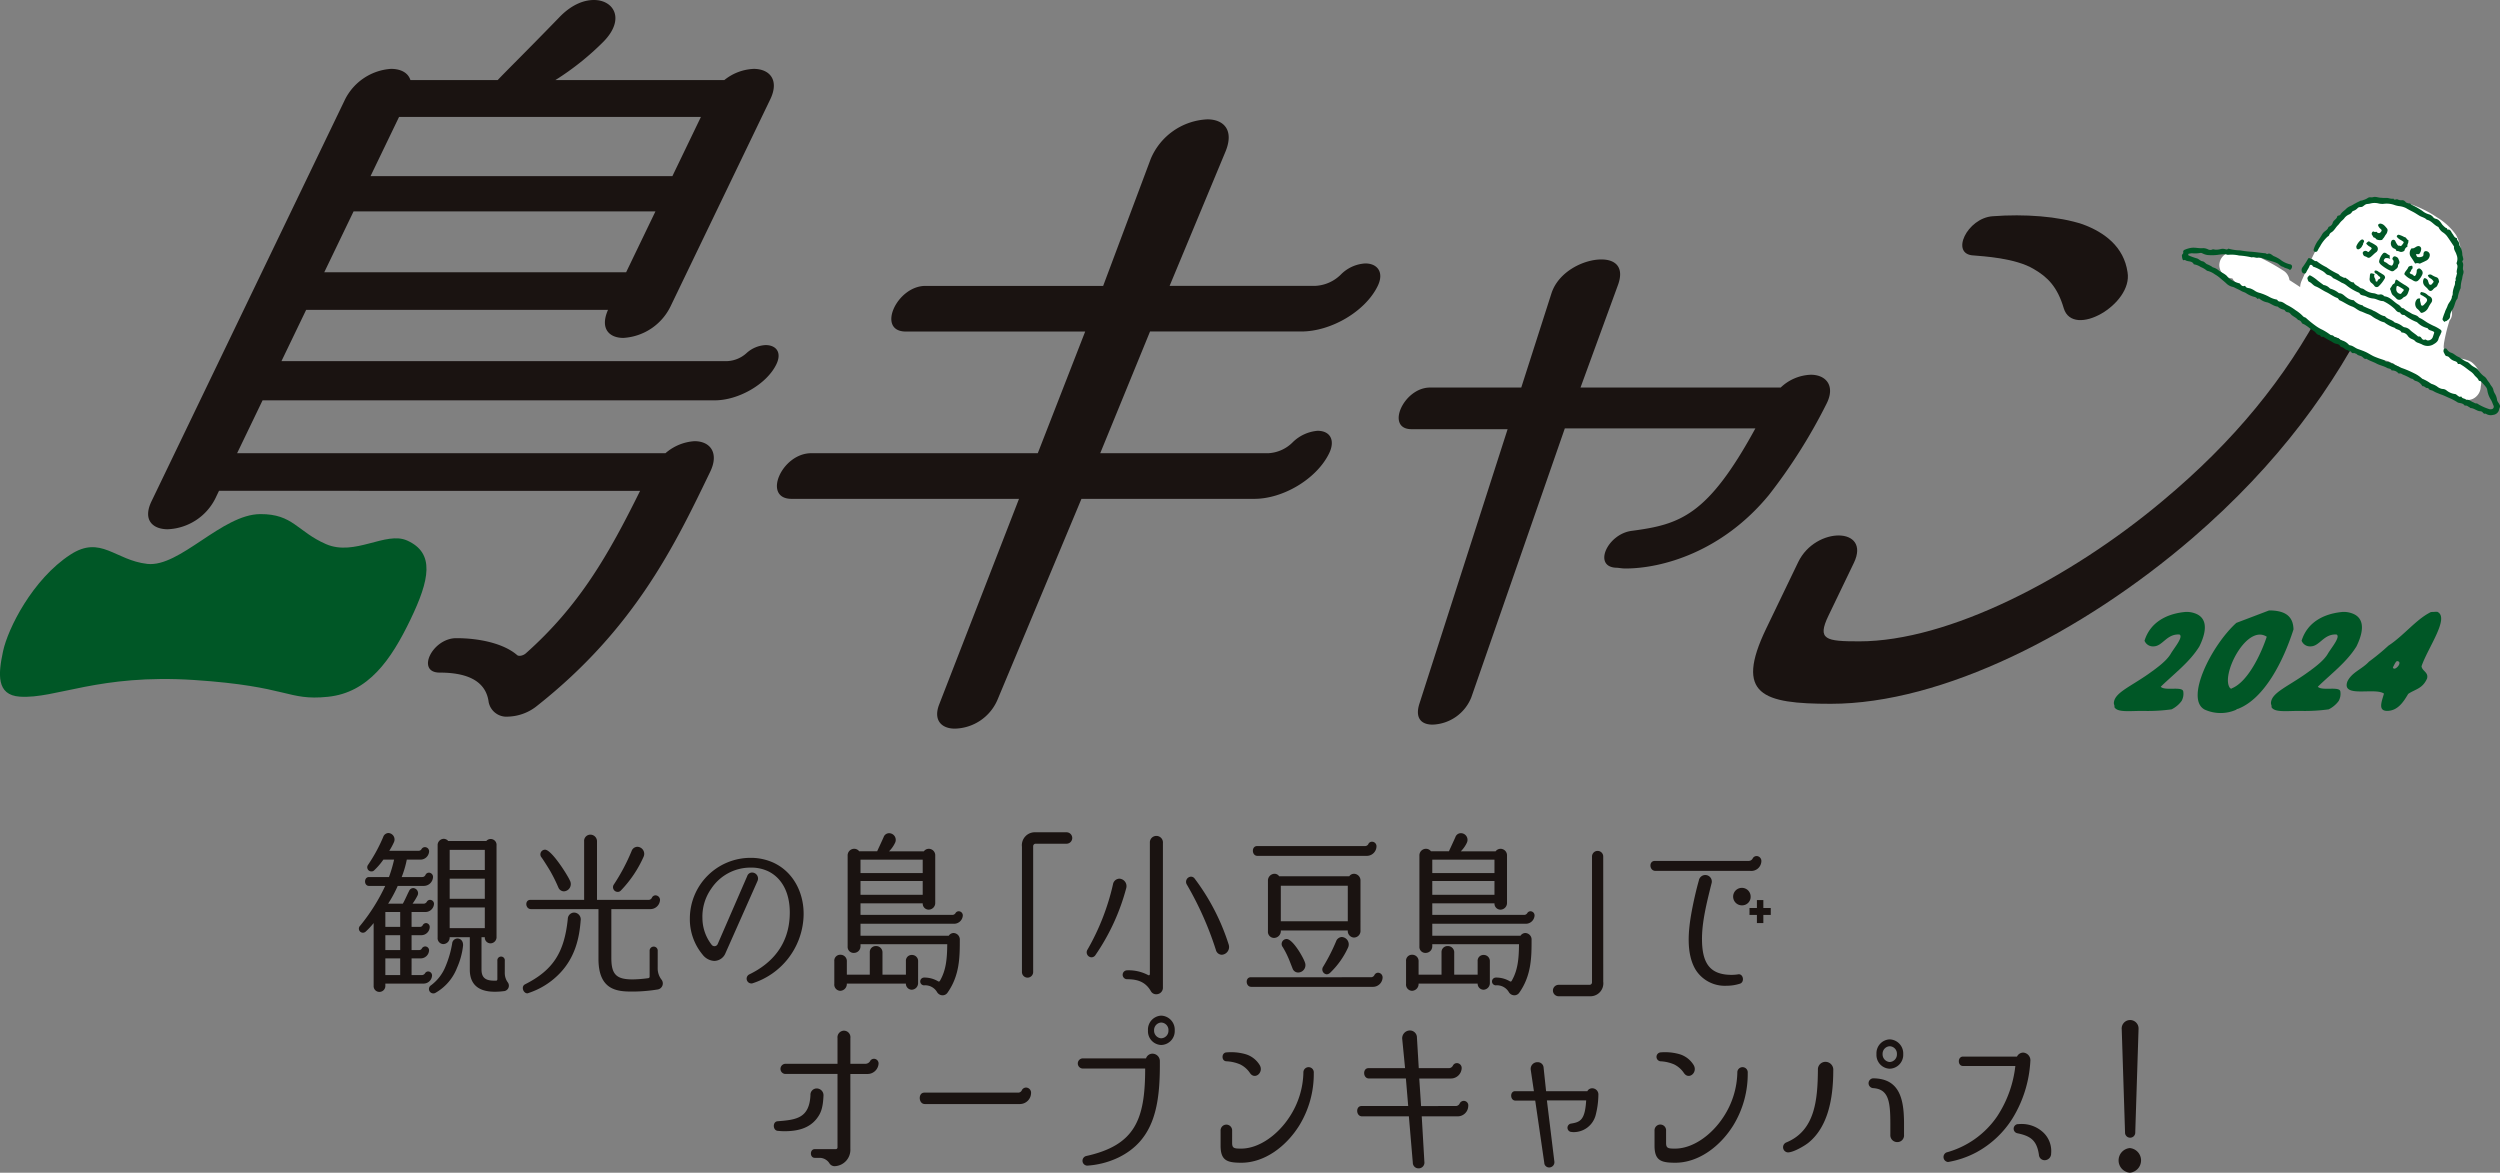
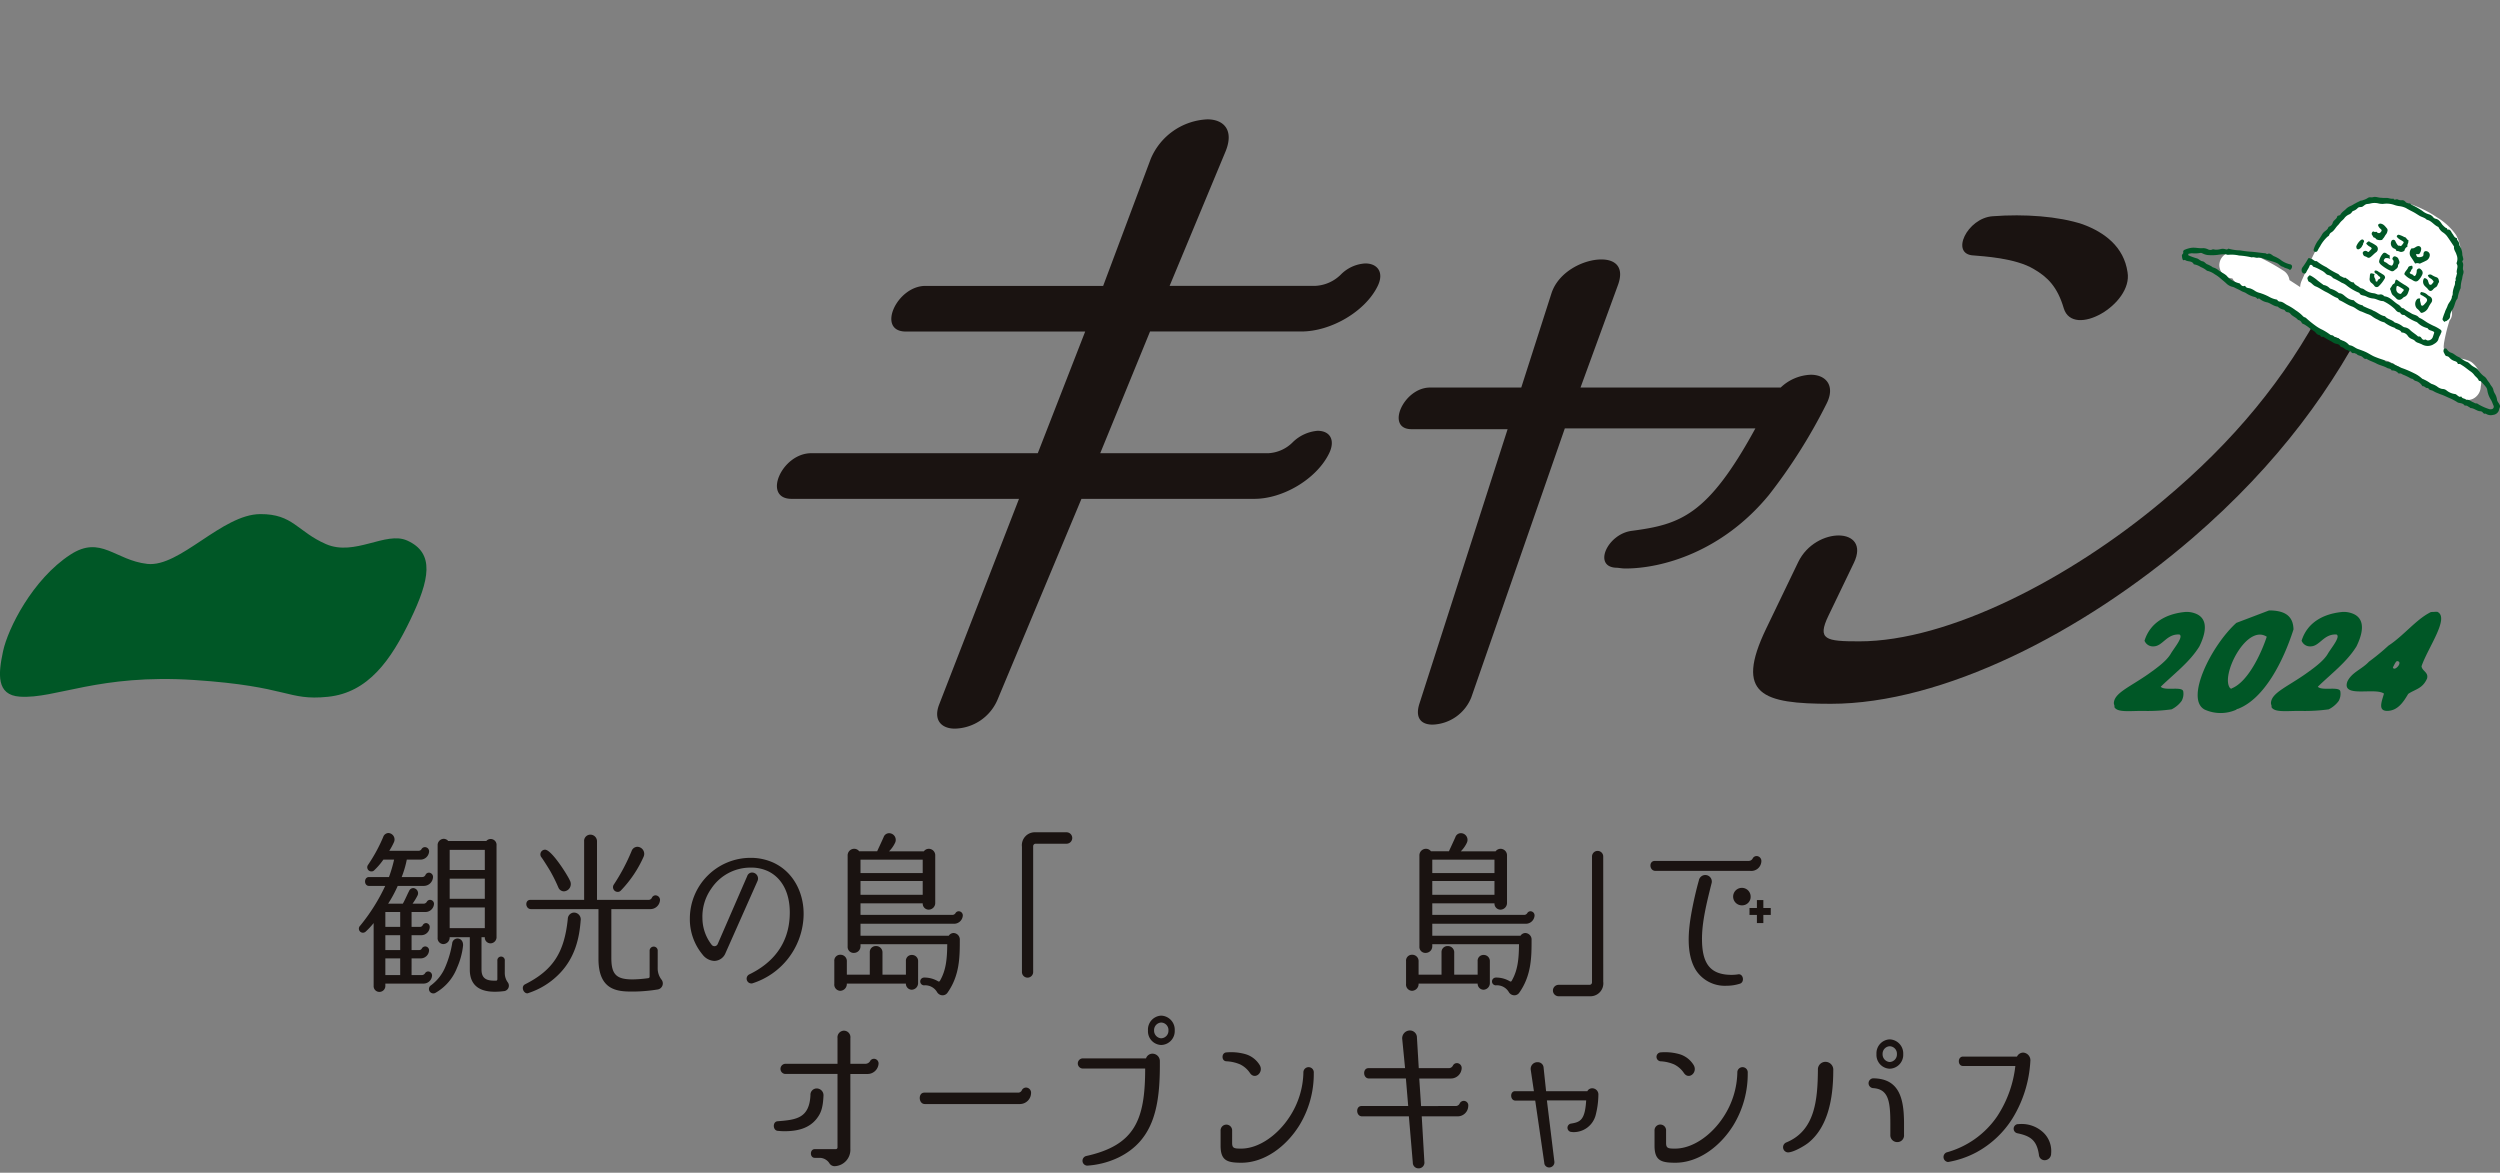
<svg xmlns="http://www.w3.org/2000/svg" width="498.056" height="233.63" viewBox="0 0 498.056 233.63">
  <rect x="0" y="0" width="498.056" height="233.63" fill="#808080" stroke="none" />
  <g id="グループ_390" data-name="グループ 390" transform="translate(670.861 75.643)">
    <g id="グループ_388" data-name="グループ 388" transform="translate(-670.861 -75.643)">
      <g id="グループ_306" data-name="グループ 306" transform="translate(0 0)">
        <path id="パス_10186" data-name="パス 10186" d="M3.963,134.267c7.093.475,15.71-4.574,34.715-3.319s18.485,4.167,26.607,3.35,12.642-7.408,16.471-15.358,4.938-13.282-.648-15.781c-4.266-1.909-10.436,3.222-16.173.712s-6.52-6.006-13.09-5.975c-7.621.037-16.035,10.641-22.489,9.923s-9.269-5.8-15.346-1.839c-7.521,4.9-12.434,14.711-13.4,19.232s-1.379,8.738,3.35,9.055" transform="translate(0 4.524)" fill="#005726" />
-         <path id="パス_10187" data-name="パス 10187" d="M59.689,61.732,54.773,71.941h88.849a6.117,6.117,0,0,0,3.8-1.594,6.092,6.092,0,0,1,3.8-1.6c2.074,0,3.3,1.436,2.144,3.828-1.921,3.988-7.6,7.179-12.231,7.179H51.008L45.937,90.285h85.34a9.724,9.724,0,0,1,5.778-2.392c3.191,0,4.91,2.392,3.143,6.062-7.068,14.674-15.058,31.264-34.4,46.579a9.625,9.625,0,0,1-5.861,2.233,3.613,3.613,0,0,1-3.883-2.871c-.56-4.467-4.654-5.9-9.758-5.9-4.785,0-1.481-6.859,3.3-6.859s9.511,1.117,12.1,3.35c.325.319,1.2.159,1.749-.319,10.593-9.411,16.391-19.462,22.774-32.383H42.326l-.768,1.6A11.119,11.119,0,0,1,32.1,105.44c-2.872,0-5.058-1.755-3.214-5.583L67.453,19.78a11.089,11.089,0,0,1,9.14-6.061c1.755,0,3.361.637,3.871,2.233H97.85C99.493,14.2,103.1,10.688,110.063,3.51,112.332,1.116,114.785,0,117.017,0c3.988,0,6.291,3.828,1.906,8.3a54.269,54.269,0,0,1-9.589,7.656h33.658a9.969,9.969,0,0,1,5.861-2.233c3.19,0,5.145,2.233,3.3,6.061l-19.9,41.315a11.188,11.188,0,0,1-9.377,6.221c-2.712,0-4.737-1.755-3.053-5.584Zm9.449-19.62L63.3,54.235h60.137l5.84-12.123ZM78.2,23.29l-5.685,11.8h60.137l5.684-11.8Z" transform="translate(1.303 0)" fill="#1a1311" />
        <path id="パス_10188" data-name="パス 10188" d="M245.851,89.24a7.384,7.384,0,0,0,4.9-2.233,8.035,8.035,0,0,1,4.9-2.233c2.552,0,3.546,1.914,2.316,4.465-2.459,5.1-9.165,9.092-14.906,9.092H208.613l-16.73,40.037a9.465,9.465,0,0,1-8.508,5.742c-2.552,0-4.336-1.6-3.119-4.784l15.915-40.994h-45.3c-5.9,0-2-9.092,3.9-9.092h45.142L209.356,65h-35.73c-5.9,0-1.843-9.092,3.9-9.092h35.412l9.5-25.361A12.864,12.864,0,0,1,233.7,22.727c3.19,0,5.382,2.074,3.627,6.38L226.175,55.9h29.033a7.749,7.749,0,0,0,5.063-2.234,7.412,7.412,0,0,1,4.9-2.233c2.393,0,3.781,1.755,2.475,4.466-2.459,5.1-9.324,9.092-15.227,9.092H222.277L212.353,89.24Z" transform="translate(6.837 1.05)" fill="#1a1311" />
        <path id="パス_10189" data-name="パス 10189" d="M342.44,74.927a9.152,9.152,0,0,1,6.015-2.552c3.031,0,4.986,2.233,3.06,5.9A108.019,108.019,0,0,1,340.12,96.3c-9.282,11.324-21.264,14.674-28.6,14.674-.8,0-1.358-.159-2-.159-4.473-.319-1.559-6.7,3.215-7.337,9.707-1.276,15.176-3.031,24.668-20.417H299.44l-18.633,53.592a8.618,8.618,0,0,1-7.717,5.425c-2.234,0-3.532-1.276-2.628-4.148l17.578-54.71H268.9c-5.265,0-1.589-8.294,3.675-8.294h18.185l6.033-18.821c1.436-4.306,6.417-6.7,9.926-6.7,2.712,0,4.573,1.436,3.361,4.945l-7.516,20.576Z" transform="translate(12.309 2.283)" fill="#1a1311" />
        <path id="パス_10190" data-name="パス 10190" d="M348.835,120.776c-2.3,4.785-.545,5.1,6.155,5.1,17.706,0,41.883-12.442,60.341-27.914C429.705,86,439.922,73.4,447.474,59.047c3.468-6.539,13.2-6.539,9.972.16C449.682,75,438.56,90.47,421.368,105.3c-22.063,18.982-49.878,33.018-72.051,33.018-13.558,0-19.253-1.755-12.878-14.993l6.377-13.239c3.457-7.178,14.547-7.018,11.089.159Zm46.886-61.25c-1.275-4.307-3.225-6.221-5.966-7.816C386.045,49.477,379.5,49.157,377.822,49c-4.869-.159-1.335-7.5,3.764-7.816,6.291-.478,13.08,0,17.895,1.6,4.336,1.594,8.216,4.465,8.948,9.57,1.074,6.38-10.843,13.239-12.708,7.178" transform="translate(15.428 1.895)" fill="#1a1311" />
        <path id="パス_10191" data-name="パス 10191" d="M411.862,131.421c.777.9,4.3-.14,4.486.931a2.929,2.929,0,0,1-.332,1.917,5.563,5.563,0,0,1-1.986,1.663,35.009,35.009,0,0,1-5.787.31c-2.65,0-5.041.338-5.611-.762.091-.422-.193-.478-.076-1.071.318-1.832,3.257-3.015,6.778-5.469,1.5-1.071,3.7-2.594,4.561-4.144.616-1.043,2.589-3.382,1.68-3.777-2.583-.141-3.312,2.368-5.174,2.368a1.787,1.787,0,0,1-1.768-1.128c1.184-3.805,4.567-5.327,7.788-5.694a4.678,4.678,0,0,1,2.132.2c2.3.732,2.818,2.932,1.011,6.625-1.929,3.129-5,5.413-7.7,8.034" transform="translate(18.603 5.386)" fill="#005726" />
        <path id="パス_10192" data-name="パス 10192" d="M432.713,116.24c3.5,0,4.8,1.381,4.863,3.778-2,6.258-5.78,13.813-11.1,15.843-.2,0-.2,0-.265.14a7.678,7.678,0,0,1-6.316,0c-4.013-2.085,1.3-12.77,6.294-17.28Zm-7.749,15.5c.113,0,.131.2.367,0,3.344-1.382,5.968-7.358,6.915-10.261-4.053-2.65-9.328,7.893-7.283,10.261" transform="translate(19.341 5.372)" fill="#005726" />
        <path id="パス_10193" data-name="パス 10193" d="M441.774,131.421c.777.9,4.3-.14,4.486.931a2.93,2.93,0,0,1-.332,1.917,5.564,5.564,0,0,1-1.986,1.663,35.008,35.008,0,0,1-5.787.31c-2.65,0-5.041.338-5.611-.762.091-.422-.192-.478-.076-1.071.318-1.832,3.257-3.015,6.778-5.469,1.5-1.071,3.7-2.594,4.56-4.144.616-1.043,2.589-3.382,1.68-3.777-2.583-.141-3.312,2.368-5.173,2.368a1.787,1.787,0,0,1-1.768-1.128c1.184-3.805,4.567-5.327,7.788-5.694a4.678,4.678,0,0,1,2.132.2c2.3.732,2.818,2.932,1.011,6.625-1.929,3.129-5,5.413-7.7,8.034" transform="translate(19.986 5.386)" fill="#005726" />
        <path id="パス_10194" data-name="パス 10194" d="M454.293,132.8c-1.829-1.3-8.525.958-7.289-2.424.9-1.86,2.873-2.4,4.3-3.946a44.242,44.242,0,0,0,3.874-3.186c2.911-1.889,5.4-5.075,8.169-6.54a.865.865,0,0,1,.5-.169c.394,0,1.112-.085,1.128,0,2.4,1.213-1.955,7.16-3.2,10.8.089.987,1.431,1.184,1.1,2.452-.907,2.058-2.344,2.114-3.763,3.073-.984,1.692-2.136,3.382-4.223,3.382-1.848-.028-1.037-1.888-.6-3.439m2.586-6.483c-.125.085-.265.14-.807,1.268.271.958,2.2-1.183.807-1.268" transform="translate(20.652 5.384)" fill="#005726" />
        <path id="パス_10235" data-name="パス 10235" d="M472.8,70.348a6.64,6.64,0,0,0-2.887-.746c-.187-.016-.17-.017.053,0l-.257-.069c-.072-.033-.181-.081-.2-.086-.126-.068-.25-.137-.371-.212-.04-.024-.314-.219-.4-.276-.067-.059-.232-.2-.257-.22-.137-.119-.272-.241-.407-.364-.255-.234-.5-.477-.744-.724-.007-.027-.013-.051-.018-.065-.007-.144-.009-.291,0-.432,0,.005.054-.524.047-.516a33.017,33.017,0,0,1,1.122-4.559,1.978,1.978,0,0,0,.472-1.517,13.192,13.192,0,0,1-.026-2.546c.006-.061.01-.1.015-.131.007-.05.015-.1.023-.151.032-.2.068-.391.106-.585.084-.423.181-.843.285-1.261.422-1.691.922-3.364,1.39-5.042a2.505,2.505,0,0,0,.031-1.152,8.65,8.65,0,0,0-1-4.633,12.516,12.516,0,0,0-3.752-3.488,22.054,22.054,0,0,0-8.178-3.417,3.087,3.087,0,0,0-.736-.044c-.011,0-.023,0-.034,0L453.75,38.1c-1.259,0-2.689-.154-3.8.568a16.4,16.4,0,0,0-2.387,2.164c-.733.719-1.453,1.452-2.138,2.219a25.354,25.354,0,0,0-3.7,5.246c-.989,1.921-1.83,3.922-2.724,5.888a3.378,3.378,0,0,0-.292,1.246c-.706-.469-1.418-.929-2.129-1.389a2.587,2.587,0,0,0-1.24-1.905,40.594,40.594,0,0,0-4.661-2.6,17.24,17.24,0,0,0-5.457-1.067,2.627,2.627,0,0,0-2.616,2.616A2.678,2.678,0,0,0,425.21,53.7a2.694,2.694,0,0,0,.973,1.052,14.816,14.816,0,0,0,3.475,1.575,2.131,2.131,0,0,0,.784.348,5.791,5.791,0,0,1,.725.207c.082.052.5.25.566.288.483.274.949.578,1.418.876,1.11.706,2.208,1.431,3.3,2.161q3.043,2.032,6.083,4.069a2.978,2.978,0,0,0,1.871.833l.073.006.121.021q.353.067.7.163c.232.065.455.149.684.221l.036.015c.055.025.11.049.164.076a22.544,22.544,0,0,1,2.293,1.525,8.283,8.283,0,0,0,1.764.81c.167.061.338.114.507.171a2.313,2.313,0,0,1,.686.241q-.494-.217-.1-.04c.116.052.231.108.346.164.229.113.454.232.678.357.448.248.885.514,1.324.779a2.522,2.522,0,0,0,1.495.337c.359.073.718.152,1.071.243a19.873,19.873,0,0,1,3.648,2.179,2.011,2.011,0,0,0,1.365.37,71.291,71.291,0,0,0,10.112,5.084,2.489,2.489,0,0,0,2.28-.469,2.75,2.75,0,0,0,1.031-2.054,4.869,4.869,0,0,0-1.884-4.956" transform="translate(19.531 1.76)" fill="#fff" />
        <path id="パス_10236" data-name="パス 10236" d="M435.641,50.975c-.536-.075-.793-.563-1.252-.749a8.841,8.841,0,0,0-1.13-.4c-.519-.134-1.025-.323-1.534-.495a2.2,2.2,0,0,0-1.13-.165c-.389.07-.781-.2-1.19-.066a14.122,14.122,0,0,0-2.531-.371,6.7,6.7,0,0,0-2.138-.146c-.232.038-.393-.106-.611-.115a9.839,9.839,0,0,0-1.491.126,9.373,9.373,0,0,1-2.118.023,3.352,3.352,0,0,1-.938-.314.642.642,0,0,0-.441-.086,5.983,5.983,0,0,1-1.645.059c-.2,0-.367.06-.55.078-.13.014-.2.032-.19.2s.089.174.206.213a13.918,13.918,0,0,0,1.425.506c.461.1.737.527,1.194.6.378.062.573.394.877.567a6.2,6.2,0,0,1,.975.48.68.68,0,0,0,.287.182,2.857,2.857,0,0,1,1.175.664c.451.3.947.528,1.384.876.284.226.426.552.762.752a5.47,5.47,0,0,0,1.8.847.363.363,0,0,1,.26.16c.212.264.45.534.857.38.062-.023.128-.018.153.035.205.413.635.367.982.462a3.811,3.811,0,0,1,.917.471,2.865,2.865,0,0,0,.887.4,10.19,10.19,0,0,1,1.9.766,4.827,4.827,0,0,0,1.52.576c.118.008.164.077.222.155a.589.589,0,0,0,.441.257c.593.007.991.436,1.464.681a10.437,10.437,0,0,1,1.695,1.041,7.631,7.631,0,0,1,1.387,1.107.9.9,0,0,0,.422.3.673.673,0,0,1,.3.168,19.4,19.4,0,0,0,1.818,1.478,8.021,8.021,0,0,0,1.457.863,12.414,12.414,0,0,1,1.5.945c.2.173.485.052.674.279a1.474,1.474,0,0,0,.829.377c.322.075.409.385.732.471a2.787,2.787,0,0,1,1.452.847.425.425,0,0,0,.24.149c.613.075,1.042.54,1.6.737s1.091.382,1.612.626c.545.255,1.046.608,1.594.856a17.51,17.51,0,0,0,1.773.649,1.113,1.113,0,0,1,.4.213.694.694,0,0,0,.52.228c.427-.065.69.4,1.112.308.365.41.919.47,1.356.74a3.118,3.118,0,0,0,.522.218,20.182,20.182,0,0,1,2.309,1,6.116,6.116,0,0,1,1.5.988.465.465,0,0,0,.188.132,7.608,7.608,0,0,1,1.624.914,2.65,2.65,0,0,0,.416.168,3.524,3.524,0,0,1,.906.475,1.893,1.893,0,0,0,1.145.459,1.264,1.264,0,0,1,.685.282,3.34,3.34,0,0,0,1.671.717c.229.013.36.2.531.311.19.122.343.331.617.2.038-.02.143,0,.154.029.141.377.556.311.807.505.06.045.137.108.2.1.52-.06.867.32,1.3.483.209.081.393.256.635.239.2-.016.317.11.467.2a10.187,10.187,0,0,0,2.133.946.86.86,0,0,0,.394.014.5.5,0,0,0,.457-.7c-.173-.361-.284-.744-.478-1.1a4.826,4.826,0,0,1-.767-1.964,1.362,1.362,0,0,0-.332-.73c-.259-.344-.576-.643-.865-.966a.441.441,0,0,0-.295-.163.286.286,0,0,1-.242-.144c-.176-.476-.642-.708-.912-1.113a3.185,3.185,0,0,0-.821-.732c-.531-.386-1.028-.821-1.594-1.16-.2-.117-.362-.293-.63-.233a.2.2,0,0,1-.23-.137c-.126-.342-.436-.389-.728-.5a2.2,2.2,0,0,1-.879-.6.809.809,0,0,0-.521-.325.5.5,0,0,1-.418-.357c-.113-.255-.322-.48-.256-.8.032-.152.049-.345.218-.365s.354-.04.468.153a1.519,1.519,0,0,0,.844.685c.533.158.884.59,1.355.79.637.27,1.1.8,1.773,1.021.4.132.685.544,1.046.8.334.237.722.382,1.033.638a3.577,3.577,0,0,1,.453.576,4.157,4.157,0,0,0,.979.933,1.914,1.914,0,0,1,.512.62c.179.3.444.553.588.845.2.4.568.686.65,1.146a2.493,2.493,0,0,0,.324.8,3.146,3.146,0,0,1,.415,1.176c.049.415.388.688.534,1.062a.551.551,0,0,1,.019.48,4.117,4.117,0,0,0-.185.608,1.371,1.371,0,0,1-1.15.884,1.792,1.792,0,0,1-1.487-.255c-.293.115-.453-.081-.611-.268a.641.641,0,0,0-.468-.2c-.7-.035-1.214-.628-1.922-.633-.059,0-.11-.109-.177-.137-.293-.122-.516-.418-.885-.355a.192.192,0,0,1-.157-.053c-.306-.427-.8-.411-1.236-.529a.769.769,0,0,1-.238-.132,10.542,10.542,0,0,0-1.639-.841c-.373-.162-.74-.344-1.116-.5-.326-.135-.669-.233-1-.383a5.655,5.655,0,0,1-.984-.462c-.311-.22-.811-.119-.995-.572-.009-.022-.073-.04-.106-.033-.41.083-.62-.4-1.02-.361-.043.005-.106-.1-.145-.164a2.139,2.139,0,0,0-1.3-.9c-.316-.084-.461-.479-.838-.434a9.609,9.609,0,0,0-1.636-.8c-.229-.129-.442-.311-.741-.229-.138.038-.191-.1-.281-.168a1.683,1.683,0,0,0-1.057-.447c-.077,0-.163.044-.2-.038-.188-.372-.6-.3-.877-.457-.679-.394-1.454-.514-2.141-.885-.621-.336-1.322-.524-1.927-.91-.017-.01-.038-.028-.051-.024-.454.118-.639-.307-.951-.473-.334-.178-.756-.174-1.024-.5-.04-.049-.163-.024-.213-.072-.231-.22-.643.072-.8-.258s-.587-.1-.708-.427c-.5.019-.744-.49-1.189-.591a.523.523,0,0,1-.367-.248.851.851,0,0,0-.627-.389,2.223,2.223,0,0,1-1.01-.453,16.275,16.275,0,0,1-1.539-.873.356.356,0,0,0-.321-.1.284.284,0,0,1-.383-.16.338.338,0,0,0-.279-.184,1.084,1.084,0,0,1-.685-.467,2.254,2.254,0,0,0-.673-.524c-.449-.248-.8-.644-1.252-.9a2.829,2.829,0,0,0-.541-.316.555.555,0,0,1-.323-.234.966.966,0,0,0-.745-.574c-.4-.531-1.09-.707-1.5-1.217a.792.792,0,0,0-.521-.313.774.774,0,0,1-.582-.334.364.364,0,0,0-.219-.181,2.383,2.383,0,0,1-1.228-.614c-.772-.062-1.342-.619-2.059-.838a3.231,3.231,0,0,1-1.439-.63.332.332,0,0,0-.416-.1c-.109.067-.161,0-.228-.085a.921.921,0,0,0-.5-.278,5.227,5.227,0,0,1-1.637-.732c-.29-.2-.655-.257-.967-.444-.411-.248-.864-.428-1.294-.649a1.757,1.757,0,0,0-.37-.159,2.569,2.569,0,0,1-1.276-.655c-.362-.36-.807-.686-1.2-1.038a6.7,6.7,0,0,0-1.146-.824,3.98,3.98,0,0,0-1.386-.667.472.472,0,0,1-.259-.116,4.308,4.308,0,0,0-1.14-.662,3.458,3.458,0,0,0-1.348-.538c-.019,0-.047-.007-.052-.02-.343-.743-1.183-.456-1.7-.825-.16-.114-.356.14-.479-.06a1.8,1.8,0,0,1-.168-.67.475.475,0,0,1,.111-.466c.076-.08.172-.227.144-.305a.445.445,0,0,1,.322-.58,5.452,5.452,0,0,1,1.26-.366c.809-.112,1.588.149,2.38.058a2.358,2.358,0,0,1,.991.255.978.978,0,0,0,.784.039c.268-.144.514.044.784.017a3.59,3.59,0,0,0,.839-.1,1.682,1.682,0,0,1,1.005,0c.2.052.37.108.538-.054a.166.166,0,0,1,.206-.025,9.1,9.1,0,0,0,2.212.316,18.736,18.736,0,0,0,2.231.271c.868.062,1.728.2,2.594.287a.71.71,0,0,1,.375.082c.062.043.163.111.205.088.574-.3.919.232,1.315.421a6.406,6.406,0,0,1,1.262.672,4.8,4.8,0,0,0,2,.96.433.433,0,0,1,.366.463.828.828,0,0,1-.316.6c-.084.061-.194.009-.273-.042-.373-.24-.845-.245-1.18-.525" transform="translate(19.201 2.18)" fill="#005726" />
        <path id="パス_10237" data-name="パス 10237" d="M465.882,64.468a2.93,2.93,0,0,0-.33.756c-.146.624-.675.919-1.179,1.2a2.291,2.291,0,0,1-2.165-.107c-.228-.1-.458-.195-.695-.28a1.357,1.357,0,0,1-.662-.392c-.228-.279-.652-.342-.967-.557a1.61,1.61,0,0,1-.432-.415,1.484,1.484,0,0,0-1.128-.7c-.051-.006-.128.02-.149-.028-.256-.6-.988-.489-1.357-.912a6.788,6.788,0,0,1-1.946-.992c-.051-.027-.092-.1-.138-.1a3.815,3.815,0,0,1-1.24-.512,5.756,5.756,0,0,1-1.246-.734,2.854,2.854,0,0,0-.8-.39c-.514-.174-.989-.442-1.519-.6a6.116,6.116,0,0,1-.925-.561,3.889,3.889,0,0,0-.61-.332c-.907-.291-1.658-.889-2.529-1.252-.218-.092-.241-.385-.488-.471-.791-.277-1.443-.822-2.195-1.173-.73-.34-1.371-.854-2.115-1.137-.519-.2-.775-.7-1.281-.9-.211-.081-.263-.384-.332-.6-.088-.271.146-.452.318-.631.093-.1.167-.068.294-.012a7.61,7.61,0,0,1,1.433,1.007c.32.241.643.491.974.724.079.054.142.144.244.15a2.037,2.037,0,0,1,1.135.615.745.745,0,0,0,.253.137,4.351,4.351,0,0,1,1.56.825.182.182,0,0,0,.1.045c.638.025,1.005.522,1.475.841a2.646,2.646,0,0,0,1.247.546.314.314,0,0,1,.213.062,3.182,3.182,0,0,0,1.7.965c.074.01.119.155.2.19.515.232,1.027.472,1.556.662.189.067.333.2.494.258.747.289,1.332.909,2.149,1.044.037.006.086.008.1.031.476.6,1.306.642,1.838,1.154a.4.4,0,0,0,.2.113,4.053,4.053,0,0,1,1.472.747.941.941,0,0,0,.417.184,1.854,1.854,0,0,1,1.09.573c.46.439,1.011.747,1.47,1.174a.289.289,0,0,0,.206.093c.275-.061.425.1.556.292.173.255.354.452.709.316.2-.074.319.174.536.163a1.024,1.024,0,0,0,1.051-.773c.064-.161.107-.332.165-.5.137-.38.119-.417-.271-.587-.328-.142-.722-.159-.929-.533-.043-.076-.209-.082-.316-.125a4.059,4.059,0,0,1-1.716-1.014.757.757,0,0,0-.346-.195,9.607,9.607,0,0,1-2.049-1.147c-.112-.077-.2-.205-.343-.2a.694.694,0,0,1-.7-.411.21.21,0,0,0-.135-.1c-.45-.027-.68-.324-.942-.652a8.882,8.882,0,0,0-2.34-1.6c-.689.021-1.262-.409-1.911-.506a3.562,3.562,0,0,1-1.417-.394,2.319,2.319,0,0,0-.6-.2c-.3-.082-.612-.119-.773-.458-.047-.1-.225-.14-.345-.2a9.859,9.859,0,0,1-2.251-1.362,3.091,3.091,0,0,0-.928-.519,14.544,14.544,0,0,0-1.556-.848.548.548,0,0,1-.284-.186,1.737,1.737,0,0,0-.884-.517.905.905,0,0,1-.477-.273,3.116,3.116,0,0,0-1.011-.708,7.348,7.348,0,0,0-1.5-.689c-.059-.021-.083-.127-.135-.183-.24-.262-.505-.248-.614.084-.135.4-.411.721-.579,1.1-.094.212-.2.417-.474.365a.584.584,0,0,1-.5-.557.908.908,0,0,1,.183-.689,14.38,14.38,0,0,0,1.066-1.64c.1-.133.107-.244.32-.167a3.519,3.519,0,0,1,.573.225c.254.143.467.426.819.358.028-.006.075.025.1.051a10.2,10.2,0,0,0,1.862,1.156,13.865,13.865,0,0,0,2.3,1.337c.237.1.344.4.635.5s.517.332.852.276c.12-.019.145.114.225.153.471.232.775.767,1.377.761a.125.125,0,0,1,.09.066c.23.481.749.6,1.116.913a.9.9,0,0,0,.448.229,1.17,1.17,0,0,1,.528.231,3.705,3.705,0,0,0,1.908.734,2.3,2.3,0,0,1,.549.167.884.884,0,0,0,.567.086.871.871,0,0,1,.832.228c.061.046.12.118.187.127,1.12.145,1.773,1.07,2.656,1.608a1.832,1.832,0,0,1,.538.463.666.666,0,0,0,.472.31c.169.018.258.152.38.244.407.307.875.526,1.3.792.469.294,1.078.3,1.447.764a1,1,0,0,0,.348.2c.59.289,1.089.722,1.668,1.024.373.195.744.4,1.132.558a7.874,7.874,0,0,1,1.141.655.438.438,0,0,1,.176.635c-.1.161-.117.365-.2.438" transform="translate(20.256 2.272)" fill="#005726" />
        <path id="パス_10238" data-name="パス 10238" d="M441.887,47.295a6.646,6.646,0,0,0-.538.922.436.436,0,0,1-.561.19c-.228-.085-.264-.308-.187-.54a6.808,6.808,0,0,1,.714-1.491,11.6,11.6,0,0,0,.885-1.312,1.978,1.978,0,0,1,.5-.63c.275-.252.644-.422.771-.822a.371.371,0,0,1,.2-.206,1.1,1.1,0,0,0,.687-.709c.124-.579.785-.728.9-1.281a.283.283,0,0,1,.265-.2.516.516,0,0,0,.424-.27c.3-.485.811-.752,1.184-1.161a3.043,3.043,0,0,1,.92-.541c.473-.245.909-.552,1.386-.778a3.094,3.094,0,0,1,.8-.3,2.963,2.963,0,0,0,1.1-.446.8.8,0,0,1,.55-.15,1.58,1.58,0,0,0,.569-.037c.515-.137,1,.132,1.515.127a8.182,8.182,0,0,0,1.021.045c.49-.063.965.275,1.475.119.179.447.538.044.812.16a1.5,1.5,0,0,0,.833.172.77.77,0,0,1,.675.248,1.084,1.084,0,0,0,.764.355c.248-.006.393.22.589.33a16.455,16.455,0,0,1,2.076,1.183,3.5,3.5,0,0,0,1.38.71,1.689,1.689,0,0,1,.781.548.862.862,0,0,0,.466.313c.671.114.992.654,1.32,1.138a4.3,4.3,0,0,0,.71.667c.088.084.316.012.283.257,0,.029.086.106.125.1.608-.078.673.5.929.808s.354.757.822.883c.205.054.019.274.164.429a1.272,1.272,0,0,1,.386.871.493.493,0,0,0,.1.265,3.486,3.486,0,0,1,.508,1.759c.012.175.093.339.117.5.031.211.179.466-.066.676a.286.286,0,0,0-.027.277c.358.546-.087,1.179.2,1.753a1.388,1.388,0,0,1-.1.755,6.912,6.912,0,0,0-.168.857,6.556,6.556,0,0,0-.286,1.789.353.353,0,0,1-.057.156,7.223,7.223,0,0,0-.552,1.885.227.227,0,0,1-.049.1c-.474.569-.495,1.334-.844,1.956a1.023,1.023,0,0,1-.112.2,2.243,2.243,0,0,0-.5,1.384.853.853,0,0,1-.426.68c-.137.1-.245.268-.439.262-.132-.005-.256.251-.341.084s-.333-.251-.289-.561a11.853,11.853,0,0,1,.462-1.306c.112-.437.4-.847.53-1.268.219-.68.886-1.14.869-1.909.27-.232.129-.533.175-.8a5.611,5.611,0,0,1,.278-1.127,1.894,1.894,0,0,0,.175-.9c0-.039-.023-.1-.005-.113.249-.2.052-.48.14-.711.1-.251.145-.519.217-.778.01-.038.05-.082.039-.109-.26-.628.356-1.286-.064-1.914a.327.327,0,0,1,.012-.28,2.032,2.032,0,0,0-.047-1.544c-.124-.54-.583-.966-.493-1.564a.274.274,0,0,0-.063-.16c-.455-.679-.9-1.368-1.377-2.028a3.619,3.619,0,0,0-.7-.648,2.4,2.4,0,0,1-.924-1.024.228.228,0,0,0-.107-.131c-.836-.342-1.327-1.238-2.265-1.414-.388-.432-.973-.511-1.447-.793-.437-.262-.864-.558-1.308-.786s-.922-.465-1.358-.734a4.012,4.012,0,0,0-1.406-.4,5.291,5.291,0,0,1-.922-.225,4.484,4.484,0,0,0-2.193-.223,3.258,3.258,0,0,1-1.069-.11,3.35,3.35,0,0,0-1.616.06,4.678,4.678,0,0,1-.572.076c-.367.048-.6.334-.89.511s-.667,0-.965.281a2.053,2.053,0,0,1-.913.591.529.529,0,0,0-.251.232,1.256,1.256,0,0,1-.642.5,2.344,2.344,0,0,0-.914.777c-.2.25-.452.422-.657.646s-.374.5-.591.708c-.445.432-.7,1.032-1.24,1.376a.913.913,0,0,0-.477.557c-.04.171-.228.249-.365.353a7.3,7.3,0,0,0-1.426,1.843" transform="translate(20.361 1.733)" fill="#005726" />
        <path id="パス_10239" data-name="パス 10239" d="M460.1,48.459c.1.245.145.528.372.583a1.478,1.478,0,0,0,.894-.1.414.414,0,0,0,.237-.42c-.005-.424.194-.658.472-.656a.793.793,0,0,1,.791.742,1.314,1.314,0,0,1-.832,1.206c-.333.182-.689.318-1.027.49a.323.323,0,0,1-.27.021.894.894,0,0,0-.658-.02.126.126,0,0,1-.188-.053c-.276-.485-.594-.943-.906-1.405a1.407,1.407,0,0,1,.2-1.482c.027-.027.068-.068.093-.063.476.1.76-.331,1.169-.421a.547.547,0,0,1,.7.466,1.573,1.573,0,0,1-.37,1.055.188.188,0,0,1-.182.066c-.148.005-.3,0-.49-.006" transform="translate(21.206 2.166)" fill="#005726" />
        <path id="パス_10240" data-name="パス 10240" d="M455.369,54.67c.154-.217.233-.483.519-.6.156-.067.2-.266.24-.438.112-.436.2-.486.57-.208.4.3.82.557,1.237.821a4.27,4.27,0,0,1,.873.6.375.375,0,0,1,.117.413c-.217.548-.294,1.185-.97,1.44-.227.085-.359.334-.592.445a.775.775,0,0,1-.966-.1,9.05,9.05,0,0,0-.7-.672c-.345-.317-.357-.8-.552-1.184-.081-.159.132-.346.228-.513m2.35.886c.163-.209.178-.322-.012-.435a9.082,9.082,0,0,0-.894-.538c-.285-.129-.369-.111-.425.16-.019.092-.013.188-.026.282A.918.918,0,0,0,457,56.05c.378.157.431-.226.617-.386a1.076,1.076,0,0,0,.106-.108" transform="translate(21.034 2.461)" fill="#005726" />
        <path id="パス_10241" data-name="パス 10241" d="M455.255,49.365a1.514,1.514,0,0,0-.722-.173c-.294-.051-.428.158-.531.356-.121.231.084.4.245.454.407.14.646.546,1.076.639.09.02.167.1.269.039.253-.141.453-.865.246-1.068-.228-.225-.163-.393-.019-.591.174-.237.392-.2.618-.086a.756.756,0,0,1,.461.467c.1.323.324.611.062.954a.579.579,0,0,0-.158.3c.021.542-.443.715-.746,1a.6.6,0,0,1-.709.081,7.807,7.807,0,0,1-2-1.278c-.323-.368-.382-.478-.229-.971a2.985,2.985,0,0,1,.667-1.193.412.412,0,0,1,.282-.169c.4-.026.607.37.969.46.151.038.117.3.1.478,0,.05.036.1.113.3" transform="translate(20.938 2.224)" fill="#005726" />
        <path id="パス_10242" data-name="パス 10242" d="M460.917,56.92c-.139.38.064.712.113,1.067.054.4.317.454.6.175.123-.121.234-.256.353-.384.435-.469.388-.847-.188-1.174a3.782,3.782,0,0,0-.646-.38.3.3,0,0,1-.179-.466c.1-.22.252-.128.392-.1a1.986,1.986,0,0,1,.929.456,2.142,2.142,0,0,0,.519.366.831.831,0,0,1,.295,1.258,7.046,7.046,0,0,0-.608,1.023,1.9,1.9,0,0,1-1.182.979.318.318,0,0,1-.389-.143,3.138,3.138,0,0,0-.673-.7,1.4,1.4,0,0,1,.064-1.912.77.77,0,0,1,.6-.069" transform="translate(21.255 2.57)" fill="#005726" />
        <path id="パス_10243" data-name="パス 10243" d="M457.938,45.167c.394-.019.455.472.792.609.117.047.021.173.029.262.03.335-.279.6-.18.952.02.068-.045.1-.091.132a.982.982,0,0,0-.482.662c-.029.162-.363.32-.656.342-.323.023-.571-.253-.895-.166-.024.006-.087-.032-.089-.054-.041-.366-.369-.4-.61-.539a1.113,1.113,0,0,1-.317-1.51.435.435,0,0,1,.715.076,3.345,3.345,0,0,0,.412.744c.092.115.157.233.3.2.175-.037.351.157.5.013a3.67,3.67,0,0,0,.422-.548.206.206,0,0,0-.084-.3,3.821,3.821,0,0,0-.542-.335,1.956,1.956,0,0,1-.543-.424c-.111-.109-.242-.233-.112-.4a.365.365,0,0,1,.455-.152,4.569,4.569,0,0,1,.984.428" transform="translate(21.041 2.066)" fill="#005726" />
        <path id="パス_10244" data-name="パス 10244" d="M462.358,52.449a.619.619,0,0,1,.767-.09,4.383,4.383,0,0,0,.934.451c.45.158.454.51.526.854a.227.227,0,0,1-.025.167c-.259.31-.244.8-.67,1a1.894,1.894,0,0,0-.522.456c-.346.375-.669.34-.971-.07-.22-.3-.537-.5-.765-.8a1.224,1.224,0,0,1-.073-1.309.237.237,0,0,1,.191-.11.851.851,0,0,1,.663.589c.008.038,0,.083.017.114.123.227.1.6.439.622.272.021.384-.28.552-.456.115-.119.109-.2-.008-.339a1.621,1.621,0,0,0-.495-.466,1.016,1.016,0,0,1-.562-.616" transform="translate(21.324 2.415)" fill="#005726" />
        <path id="パス_10245" data-name="パス 10245" d="M457.831,52.288c.1-.565.591-.851.772-1.34.1-.262.434-.3.7-.348.1-.02.124.075.145.146.05.173.068.393-.061.491-.22.168-.189.461-.39.628-.141.118-.083.222.059.319.21.145.51.123.651.417.065.134.358.008.435-.213a1.97,1.97,0,0,0,.163-.675.516.516,0,0,1,.348-.541c.256-.1.4.088.548.227a.8.8,0,0,1,.182,1.015,3.556,3.556,0,0,1-.776,1.124.671.671,0,0,1-.748.138c-.3-.1-.528-.337-.818-.435a3.779,3.779,0,0,1-1.209-.952" transform="translate(21.159 2.338)" fill="#005726" />
        <path id="パス_10246" data-name="パス 10246" d="M452.222,52.231a.793.793,0,0,0,.015.754,1.254,1.254,0,0,1,.184.534.181.181,0,0,0,.166.2c.1,0,.22-.045.232-.138.032-.225.167-.308.359-.394a.246.246,0,0,0,.031-.455c-.314-.164-.443-.542-.8-.64-.064-.017-.116-.1-.159-.158a.308.308,0,0,1-.014-.332c.066-.121.2-.088.316-.075.24.027.4.218.6.323.283.149.552.337.828.508s.412.53.259.743a6.494,6.494,0,0,1-1.207,1.548.556.556,0,0,1-.872-.1,2.422,2.422,0,0,0-.515-.53.944.944,0,0,1-.417-.922c.016-.1.026-.191.033-.287.06-.843.06-.843.957-.585" transform="translate(20.854 2.381)" fill="#005726" />
        <path id="パス_10247" data-name="パス 10247" d="M452.707,44.348c.35.2.526.169.754-.114.191-.239.2-.385-.058-.593a1.649,1.649,0,0,1-.433-.533c-.058-.115-.118-.281.005-.38a.535.535,0,0,1,.471-.137c.6.114.889.586,1.245.982a.618.618,0,0,1,.053.563,1.343,1.343,0,0,1-.257.574c-.235.255-.333.6-.585.835-.115.106-.114.3-.368.308a1.615,1.615,0,0,1-.951-.132c-.159-.11-.2-.335-.491-.357-.134-.009-.239-.323-.37-.488a.455.455,0,0,1-.018-.54.282.282,0,0,1,.44-.119c.178.129.438-.159.562.13" transform="translate(20.872 1.968)" fill="#005726" />
        <path id="パス_10248" data-name="パス 10248" d="M451.514,46.169a7.225,7.225,0,0,1,1.048.608.823.823,0,0,1,0,1.367c-.348.251-.628.566-.954.835-.3.245-.507.379-.89.107-.205-.146-.534-.11-.677-.418-.1-.219-.2-.435-.022-.633a.615.615,0,0,1,.762-.089c.189.151.333.19.469-.045a.375.375,0,0,1,.077-.086c.5-.434.5-.536-.111-.856a1.4,1.4,0,0,1-.315-.242c-.382-.355-.359-.343.032-.666.3-.247.4.1.585.118" transform="translate(20.793 2.124)" fill="#005726" />
        <path id="パス_10249" data-name="パス 10249" d="M449.894,46.8a1.261,1.261,0,0,1-.628.708.363.363,0,0,1-.557-.33c-.006-.076-.04-.171-.009-.228a3.03,3.03,0,0,1,.891-1.236c.175-.116.352-.177.524-.008a.338.338,0,0,1,.021.507c-.13.18-.06.462-.243.586" transform="translate(20.737 2.108)" fill="#005726" />
      </g>
    </g>
    <g id="グループ_389" data-name="グループ 389" transform="translate(-599.347 90.168)">
      <g id="グループ_317" data-name="グループ 317" transform="translate(0 0)">
        <path id="パス_10432" data-name="パス 10432" d="M12.914,14.176a.721.721,0,0,0,.591-.362.751.751,0,0,1,.658-.4.8.8,0,0,1,.788.8,1.72,1.72,0,0,1-1.709,1.624H10.481V18.8h1.677a.6.6,0,0,0,.557-.362.789.789,0,0,1,.658-.4.778.778,0,0,1,.724.83,1.683,1.683,0,0,1-1.643,1.589H10.481v2.959h1.48a.586.586,0,0,0,.591-.362.827.827,0,0,1,.625-.36.775.775,0,0,1,.789.794,1.679,1.679,0,0,1-1.645,1.589h-1.84V28.4h2.071a.777.777,0,0,0,.591-.324.745.745,0,0,1,.658-.4.8.8,0,0,1,.756.83,1.682,1.682,0,0,1-1.643,1.589H5.256v.36a1.193,1.193,0,0,1-1.182,1.3,1.144,1.144,0,0,1-1.15-1.229V18.037a14.4,14.4,0,0,1-1.579,1.7A.8.8,0,0,1,.228,18.578a37.425,37.425,0,0,0,5-7.939H2C.951,10.639.951,8.87,2,8.87H5.978A27.826,27.826,0,0,0,7,5.4H4.862A13.154,13.154,0,0,1,2.988,7.57a.7.7,0,0,1-.492.181.822.822,0,0,1-.692-1.3A31.621,31.621,0,0,0,4.828.893,1.143,1.143,0,0,1,5.847.1,1.29,1.29,0,0,1,6.965,1.94a13.245,13.245,0,0,1-.921,1.7H11.9a.671.671,0,0,0,.559-.324.758.758,0,0,1,.689-.4.822.822,0,0,1,.823.865A1.721,1.721,0,0,1,12.256,5.4H9.528A19.733,19.733,0,0,1,8.51,8.87h4.076a.708.708,0,0,0,.657-.4A.752.752,0,0,1,13.966,8a.838.838,0,0,1,.788.867,1.846,1.846,0,0,1-1.84,1.769H7.722a25.379,25.379,0,0,1-1.907,3.537H8.74c.426-.722.951-1.986,1.248-2.527a.91.91,0,0,1,.823-.578,1.03,1.03,0,0,1,.82,1.553,11.557,11.557,0,0,1-.953,1.553ZM5.256,18.8H8.214V15.836H5.256Zm0,4.62H8.214V20.456H5.256Zm0,4.98H8.214v-3.32H5.256Zm14.264-1.407a9.805,9.805,0,0,1-4.338,4.98.873.873,0,0,1-.855-1.516,8.684,8.684,0,0,0,2.892-3.718,20.413,20.413,0,0,0,1.347-4.62,1.084,1.084,0,0,1,1.052-1.01c.658,0,1.183.541,1.118,1.443a14.958,14.958,0,0,1-1.216,4.44M29.049,28a3.141,3.141,0,0,0,.591,1.841,1.1,1.1,0,0,1-.854,1.769,13.1,13.1,0,0,1-1.742.108c-3.581,0-4.963-1.769-4.963-4.4v-6.46h-4.01a1.306,1.306,0,0,1-1.248,1.37,1.169,1.169,0,0,1-1.15-1.3V2.59A1.251,1.251,0,0,1,16.89,1.255a1.178,1.178,0,0,1,.887.433h7.591a1.168,1.168,0,0,1,2.038.9V20.744a1.231,1.231,0,0,1-1.216,1.337,1.141,1.141,0,0,1-1.118-1.227h-.658v6.46c0,1.7.921,2.2,2.53,2.2h.4c.131,0,.229-.144.229-.289V25.544a.745.745,0,1,1,1.48,0ZM18.072,7.462h7V3.455h-7Zm0,5.739h7V9.194h-7Zm0,5.847h7V14.935h-7Z" transform="translate(0 0.045)" fill="#1a1311" />
        <path id="パス_10433" data-name="パス 10433" d="M29.917,27.752a15.168,15.168,0,0,1-6.407,4.115.586.586,0,0,1-.231.071c-.822,0-1.315-1.372-.46-1.8,5.554-2.816,7.821-6.28,8.511-13.031a1.286,1.286,0,0,1,1.249-1.262,1.359,1.359,0,0,1,1.315,1.588c-.264,3.537-1.118,7.219-3.978,10.322m19.324-.794a3.636,3.636,0,0,0,.724,2.2,1.226,1.226,0,0,1-.822,2.021,31.631,31.631,0,0,1-4.732.4h-.231c-2.892,0-6.737-.181-6.737-6.5V15.156H24c-1.151,0-1.283-1.841-.131-1.841H34.585V1.694A1.245,1.245,0,0,1,35.833.322a1.327,1.327,0,0,1,1.315,1.407V13.315H47.468a.732.732,0,0,0,.623-.433.784.784,0,0,1,.722-.468.916.916,0,0,1,.889.938A1.918,1.918,0,0,1,47.8,15.156H40.006V24.9c0,3.285,1.02,4.259,4.207,4.259h.133a25.324,25.324,0,0,0,3.056-.252.3.3,0,0,0,.231-.29V23.492a.815.815,0,0,1,.788-.867.8.8,0,0,1,.822.867ZM30.574,11.619a1.22,1.22,0,0,1-1.116-.759,31.736,31.736,0,0,0-1.545-3.14c-.229-.432-1.709-2.778-1.839-2.886A.934.934,0,0,1,26.8,3.318c1.283,0,4.437,4.98,4.963,6.172a1.456,1.456,0,0,1-1.185,2.129m11.339-.181a.851.851,0,0,1-.657.289.939.939,0,0,1-.724-1.516A39.027,39.027,0,0,0,44.049,3.57a1.25,1.25,0,0,1,1.15-.83,1.409,1.409,0,0,1,1.217,2.021,23.288,23.288,0,0,1-4.5,6.677" transform="translate(10.273 0.148)" fill="#1a1311" />
        <path id="パス_10434" data-name="パス 10434" d="M52.275,22.472a2.447,2.447,0,0,1-2.235,1.551,3.128,3.128,0,0,1-2.333-1.262,11.022,11.022,0,0,1-2.53-7.219A12.1,12.1,0,0,1,57.27,3.488a10.887,10.887,0,0,1,3.877.684c4.569,1.7,6.968,6.388,6.671,11.262A14.615,14.615,0,0,1,57.6,28.5a.953.953,0,0,1-.557-1.805c4.534-2.2,7.722-5.883,8.018-11.441.261-4.62-1.512-7.76-4.3-9.1a7.921,7.921,0,0,0-3.518-.722,9.381,9.381,0,0,0-7.821,4.223,9.607,9.607,0,0,0-1.741,5.847,8.73,8.73,0,0,0,1.839,5.306.7.7,0,0,0,1.217-.179L56.613,7.1a1.023,1.023,0,0,1,.953-.686,1.2,1.2,0,0,1,1.084,1.7Z" transform="translate(20.744 1.602)" fill="#1a1311" />
        <path id="パス_10435" data-name="パス 10435" d="M81.591,29.937a1.313,1.313,0,0,1-1.281,1.372,1.2,1.2,0,0,1-1.151-1.227H67.393a1.357,1.357,0,0,1-1.315,1.443A1.237,1.237,0,0,1,64.9,30.153V25.606a1.168,1.168,0,0,1,1.215-1.264,1.258,1.258,0,0,1,1.283,1.335v2.635h4.569v-4.44a1.193,1.193,0,0,1,1.248-1.264,1.258,1.258,0,0,1,1.281,1.337v4.367h4.668V25.606a1.15,1.15,0,0,1,1.183-1.227,1.214,1.214,0,0,1,1.249,1.264ZM70.12,14.093V16.4H88.426a.735.735,0,0,0,.625-.362.733.733,0,0,1,.625-.362.822.822,0,0,1,.822.867,1.749,1.749,0,0,1-1.808,1.624H70.12v2.383H87.7a1.168,1.168,0,0,1,.951-.541,1.29,1.29,0,0,1,1.251,1.372c0,3.32,0,7.074-2.466,10.538a1.18,1.18,0,0,1-.985.5,1.292,1.292,0,0,1-1.086-.649,2.737,2.737,0,0,0-2.6-1.335.776.776,0,0,1,0-1.551,5.31,5.31,0,0,1,2.828.757.238.238,0,0,0,.327-.073c1.251-2.129,1.446-4.4,1.48-7.327H70.12v.36a1.32,1.32,0,0,1-1.347,1.372,1.185,1.185,0,0,1-1.217-1.262V4.6a1.313,1.313,0,0,1,1.283-1.372,1.242,1.242,0,0,1,1.019.5H73.44c.165-.4.559-1.191,1.283-2.815A1.152,1.152,0,0,1,75.807.124,1.329,1.329,0,0,1,77.022,2a6.006,6.006,0,0,1-1.215,1.732h6.934a1.225,1.225,0,0,1,.985-.5A1.292,1.292,0,0,1,85.007,4.6v9.348a1.328,1.328,0,0,1-1.313,1.408,1.2,1.2,0,0,1-1.183-1.262Zm0-6.028H82.51V5.393H70.12Zm0,4.331H82.51V9.652H70.12Z" transform="translate(29.799 0.057)" fill="#1a1311" />
        <path id="パス_10436" data-name="パス 10436" d="M96.98,2.275a.5.5,0,0,0-.493.5V27.792a1.118,1.118,0,1,1-2.234,0V2.888A2.583,2.583,0,0,1,96.98,0h6.212a1.139,1.139,0,0,1,0,2.275Z" transform="translate(37.828 0)" fill="#1a1311" />
-         <path id="パス_10437" data-name="パス 10437" d="M104.807,24.28a.958.958,0,0,1-.789.4.994.994,0,0,1-.756-1.551,46.828,46.828,0,0,0,5.06-12.958A1.339,1.339,0,0,1,109.6,9.012a1.492,1.492,0,0,1,1.38,1.841,43.036,43.036,0,0,1-6.178,13.426m13.473,6.352a1.306,1.306,0,0,1-1.313,1.408,1.181,1.181,0,0,1-1.086-.613c-1.116-1.949-2.793-2.383-4.8-2.383a.887.887,0,0,1,0-1.769,8.3,8.3,0,0,1,4.24.938c.2.108.36.036.36-.252V1.867A1.291,1.291,0,0,1,116.966.495,1.307,1.307,0,0,1,118.279,1.9Zm11.733-6.46a1.244,1.244,0,0,1-1.183-.975,65.166,65.166,0,0,0-5.751-12.956,1.033,1.033,0,0,1,.788-1.626.9.9,0,0,1,.722.362,43.733,43.733,0,0,1,6.8,13.174,1.553,1.553,0,0,1-1.379,2.021" transform="translate(41.889 0.227)" fill="#1a1311" />
-         <path id="パス_10438" data-name="パス 10438" d="M149.744,28.284a.77.77,0,0,0,.625-.4.829.829,0,0,1,.722-.5.931.931,0,0,1,.921.975,1.925,1.925,0,0,1-2,1.84H125.851c-1.15,0-1.248-1.913-.1-1.913ZM148.527,2.153a.733.733,0,0,0,.626-.36.8.8,0,0,1,.756-.506.9.9,0,0,1,.887.94,1.931,1.931,0,0,1-2,1.877H127.068c-1.151,0-1.217-1.949-.067-1.949Zm-.919,16.784a1.321,1.321,0,0,1-1.315,1.443,1.3,1.3,0,0,1-1.215-1.407H131.735a1.373,1.373,0,0,1-1.315,1.48,1.216,1.216,0,0,1-1.248-1.335V9.082a1.346,1.346,0,0,1,1.281-1.407,1.087,1.087,0,0,1,.953.5h13.966a1.128,1.128,0,0,1,.954-.5,1.327,1.327,0,0,1,1.281,1.407Zm-15.873-1.805h13.344V10.057H131.735Zm3.451,10.214a1.18,1.18,0,0,1-1.118-.83c-.493-1.227-.657-1.732-1.084-2.635a17.2,17.2,0,0,0-.855-1.588.992.992,0,0,1,.757-1.624c1.215,0,3.286,3.574,3.648,4.656a1.471,1.471,0,0,1-1.348,2.021m6.31.108a1.061,1.061,0,0,1-.591.252.971.971,0,0,1-.757-1.48,37.715,37.715,0,0,0,2.6-5.09,1.273,1.273,0,0,1,1.153-.865,1.476,1.476,0,0,1,1.248,2.057,16.3,16.3,0,0,1-3.648,5.125" transform="translate(51.918 0.591)" fill="#1a1311" />
        <path id="パス_10439" data-name="パス 10439" d="M163.39,29.937a1.313,1.313,0,0,1-1.283,1.372,1.2,1.2,0,0,1-1.15-1.227H149.193a1.358,1.358,0,0,1-1.316,1.443,1.237,1.237,0,0,1-1.182-1.372V25.606a1.168,1.168,0,0,1,1.217-1.264,1.258,1.258,0,0,1,1.281,1.335v2.635h4.569v-4.44a1.192,1.192,0,0,1,1.248-1.264,1.258,1.258,0,0,1,1.281,1.337v4.367h4.666V25.606a1.151,1.151,0,0,1,1.185-1.227,1.213,1.213,0,0,1,1.248,1.264ZM151.92,14.093V16.4h18.305a.735.735,0,0,0,.625-.362.733.733,0,0,1,.623-.362.824.824,0,0,1,.823.867,1.749,1.749,0,0,1-1.808,1.624H151.92v2.383H169.5a1.166,1.166,0,0,1,.951-.541,1.291,1.291,0,0,1,1.251,1.372c0,3.32,0,7.074-2.466,10.538a1.184,1.184,0,0,1-.986.5,1.292,1.292,0,0,1-1.084-.649,2.739,2.739,0,0,0-2.6-1.335.776.776,0,0,1,0-1.551,5.3,5.3,0,0,1,2.826.757.239.239,0,0,0,.328-.073c1.249-2.129,1.446-4.4,1.48-7.327H151.92v.36a1.321,1.321,0,0,1-1.347,1.372,1.185,1.185,0,0,1-1.217-1.262V4.6a1.313,1.313,0,0,1,1.283-1.372,1.242,1.242,0,0,1,1.019.5h3.581c.166-.4.559-1.191,1.283-2.815a1.154,1.154,0,0,1,1.084-.794A1.328,1.328,0,0,1,158.821,2a5.95,5.95,0,0,1-1.216,1.732h6.934a1.229,1.229,0,0,1,.986-.5A1.293,1.293,0,0,1,166.807,4.6v9.348a1.328,1.328,0,0,1-1.313,1.408,1.2,1.2,0,0,1-1.183-1.262Zm0-6.028h12.39V5.393H151.92Zm0,4.331h12.39V9.652H151.92Z" transform="translate(61.908 0.057)" fill="#1a1311" />
        <path id="パス_10440" data-name="パス 10440" d="M176.768,28.609a2.575,2.575,0,0,1-2.7,2.888h-6.244a1.139,1.139,0,0,1,0-2.275h6.244a.493.493,0,0,0,.461-.5V3.705a1.118,1.118,0,1,1,2.234,0Z" transform="translate(71.121 1.167)" fill="#1a1311" />
        <path id="パス_10441" data-name="パス 10441" d="M205.86,4.215a.912.912,0,0,0,.789-.47.879.879,0,0,1,.788-.5.979.979,0,0,1,.953,1.046A2.009,2.009,0,0,1,206.157,6.2H187.292c-1.248,0-1.38-1.984-.131-1.984Zm-7.4,4.475c-.953,3.826-1.938,7.723-1.9,11.224.032,4.728,1.609,7,5.914,7a8.21,8.21,0,0,0,1.315-.108c1.019-.144,1.315,1.588.3,1.877a8.585,8.585,0,0,1-2.6.4,6.865,6.865,0,0,1-6.212-3.212c-1.906-3.213-1.48-7.76-.756-11.659.36-1.949.921-4.4,1.413-6.1a1.3,1.3,0,1,1,2.53.578m6.245,4.367a1.744,1.744,0,1,1,1.544-1.734,1.689,1.689,0,0,1-1.544,1.734m1.315.541H207.5V12.011h1.283V13.6h1.478V14.97h-1.478v1.624H207.5V14.97h-1.478Z" transform="translate(71.002 1.488)" fill="#1a1311" />
        <path id="パス_10442" data-name="パス 10442" d="M215.783,19.573c-1.611,2.165-4.109,2.634-6.54,2.634-.46,0-.919-.035-1.315-.072-1.019-.071-1.084-1.84-.032-1.913,3.746-.289,6.31-.614,6.54-5.2a1.252,1.252,0,0,1,1.249-1.335,1.357,1.357,0,0,1,1.345,1.48c-.1,2.238-.458,3.356-1.248,4.4m9.661-10.792a1.1,1.1,0,0,0,.855-.5.878.878,0,0,1,.789-.5.931.931,0,0,1,.919.975,2.206,2.206,0,0,1-2.268,2.056h-3.352V25.744a3.263,3.263,0,0,1-3.121,3.429,1.2,1.2,0,0,1-1.052-.578,2.343,2.343,0,0,0-1.907-1.083H215.29c-1.018,0-1.018-1.732,0-1.732h4.173a.345.345,0,0,0,.362-.325V10.8H209.375a1.016,1.016,0,0,1,0-2.021h10.451V3.657a1.325,1.325,0,0,1,1.281-1.48,1.307,1.307,0,0,1,1.283,1.48V8.781Z" transform="translate(-124.489 37.345)" fill="#1a1311" />
        <path id="パス_10443" data-name="パス 10443" d="M246.705,10.954a.8.8,0,0,0,.692-.47.943.943,0,0,1,.854-.541,1.027,1.027,0,0,1,.985,1.119,2.23,2.23,0,0,1-2.2,2.165H228.071c-1.28,0-1.38-2.273-.1-2.273Z" transform="translate(-115.34 40.911)" fill="#1a1311" />
        <path id="パス_10444" data-name="パス 10444" d="M262.228,8.643a1.355,1.355,0,0,1,1.281-.94,1.481,1.481,0,0,1,1.478,1.553c.066,8.662-1.051,15.663-8.314,19.165a16.9,16.9,0,0,1-6.177,1.588.974.974,0,0,1-.2-1.913c9.794-2.165,11.765-7.29,11.765-17.433H249.575a1.013,1.013,0,0,1,0-2.02ZM265.251.124a2.805,2.805,0,0,1,2.7,2.959,2.763,2.763,0,0,1-2.7,2.888,2.732,2.732,0,0,1-2.629-2.888A2.775,2.775,0,0,1,265.251.124m0,4.512A1.5,1.5,0,0,0,266.7,3.083,1.492,1.492,0,0,0,265.251,1.5a1.508,1.508,0,0,0-1.414,1.588,1.522,1.522,0,0,0,1.414,1.553" transform="translate(-105.432 36.402)" fill="#1a1311" />
        <path id="パス_10445" data-name="パス 10445" d="M270.433,23.167c0,1.083.394,1.156,1.776,1.156,3.648,0,7.394-2.816,9.661-6.317A16.725,16.725,0,0,0,284.631,9.2a1.038,1.038,0,1,1,2.069.036,19.641,19.641,0,0,1-2.858,10.43c-2.662,4.294-7,7.471-11.567,7.471-2.793,0-4.141-.4-4.141-3.393v-3a1.152,1.152,0,1,1,2.3.036Zm3.582-13.859a5,5,0,0,0-2-1.769,7.911,7.911,0,0,0-2.729-.613c-1.018-.036-1.018-1.7,0-1.769a10.551,10.551,0,0,1,3.846.36,4.954,4.954,0,0,1,2.793,2.165c.855,1.443-.921,3-1.907,1.624" transform="translate(-96.48 38.695)" fill="#1a1311" />
        <path id="パス_10446" data-name="パス 10446" d="M306.414,17.2a.874.874,0,0,0,.788-.5.9.9,0,0,1,1.71.5,2.113,2.113,0,0,1-2.17,2.057h-7.1l.527,9.059a1.144,1.144,0,0,1-1.183,1.3,1.116,1.116,0,0,1-1.118-1.083l-.788-9.276h-9.334c-1.215,0-1.313-2.057-.1-2.057h9.3l-.461-5.487h-7.362c-1.216,0-1.283-2.056-.1-2.056h7.3l-.56-5.739a1.549,1.549,0,0,1,1.545-1.769,1.4,1.4,0,0,1,1.38,1.443l.362,6.064h5.981a.923.923,0,0,0,.822-.506.881.881,0,0,1,.788-.5A.97.97,0,0,1,307.6,9.66a2.151,2.151,0,0,1-2.235,2.056H299.15l.363,5.487Z" transform="translate(-87.915 37.334)" fill="#1a1311" />
        <path id="パス_10447" data-name="パス 10447" d="M322.98,12.255a1.1,1.1,0,0,1,.986-.578,1.234,1.234,0,0,1,1.216,1.337,16.767,16.767,0,0,1-.559,4.077,4.529,4.529,0,0,1-4.436,3.321c-.165,0-.3-.036-.428-.036a.842.842,0,0,1-.066-1.659c1.872-.29,2.826-.686,3.057-4.62h-7.823l1.48,12.126a1.045,1.045,0,0,1-1.052,1.229.96.96,0,0,1-.953-.938L312.6,14.132h-3.943c-1.086,0-1.15-1.877-.066-1.877h3.746L311.708,8a1.329,1.329,0,0,1,1.38-1.518A1.15,1.15,0,0,1,314.271,7.6l.493,4.655Z" transform="translate(-78.263 39.321)" fill="#1a1311" />
        <path id="パス_10448" data-name="パス 10448" d="M329.681,23.167c0,1.083.393,1.156,1.774,1.156,3.648,0,7.394-2.816,9.661-6.317A16.711,16.711,0,0,0,343.876,9.2a1.039,1.039,0,1,1,2.071.036,19.64,19.64,0,0,1-2.859,10.43c-2.662,4.294-7,7.471-11.567,7.471-2.793,0-4.141-.4-4.141-3.393v-3a1.153,1.153,0,1,1,2.3.036Zm3.581-13.859a4.993,4.993,0,0,0-2-1.769,7.9,7.9,0,0,0-2.727-.613.894.894,0,0,1,0-1.769,10.551,10.551,0,0,1,3.846.36,4.953,4.953,0,0,1,2.793,2.165c.855,1.443-.921,3-1.907,1.624" transform="translate(-69.274 38.695)" fill="#1a1311" />
        <path id="パス_10449" data-name="パス 10449" d="M349.966,23.972c-.822.651-2.99,1.913-4.076,1.913a1.034,1.034,0,0,1-.328-1.984c5.751-2.346,6.244-8.482,6.31-14.437a1.506,1.506,0,0,1,1.512-1.624,1.567,1.567,0,0,1,1.545,1.732c0,5.739-1.118,11.3-4.963,14.4m19.061-1.588a1.325,1.325,0,0,1-1.348,1.445,1.366,1.366,0,0,1-1.379-1.445V20.148c0-4.477-.362-6.895-3.485-7.074a.981.981,0,0,1,.034-1.949c5.225.035,6.178,3.97,6.178,9.024Zm-2.86-19.02a2.8,2.8,0,0,1,2.7,2.924,2.774,2.774,0,0,1-2.7,2.923,2.743,2.743,0,0,1-2.629-2.923,2.765,2.765,0,0,1,2.629-2.924m0,4.512a1.514,1.514,0,0,0,1.446-1.588,1.482,1.482,0,0,0-1.446-1.553,1.5,1.5,0,0,0-1.412,1.553,1.532,1.532,0,0,0,1.412,1.588" transform="translate(-61.216 37.89)" fill="#1a1311" />
        <path id="パス_10450" data-name="パス 10450" d="M381.475,5.964a1.4,1.4,0,0,1,1.248-.794A1.539,1.539,0,0,1,384.136,6.9a24.25,24.25,0,0,1-3.55,11.37,19.4,19.4,0,0,1-7.165,6.749,18.744,18.744,0,0,1-5.685,1.949,1,1,0,0,1-.295-1.913A17.934,17.934,0,0,0,377.5,17.91a22.831,22.831,0,0,0,3.648-10.07H370.728c-1.118,0-1.118-1.877,0-1.877Zm5.52,20.645a1.136,1.136,0,0,1-1.15-1.083c-.428-2.924-1.709-3.753-4.338-4.294a.924.924,0,0,1,.066-1.805c.229,0,.461-.036.69-.036a6.3,6.3,0,0,1,4.569,1.805,5.109,5.109,0,0,1,1.445,4.078,1.3,1.3,0,0,1-1.281,1.335" transform="translate(-51.16 38.719)" fill="#1a1311" />
-         <path id="パス_10451" data-name="パス 10451" d="M392.974,31.141a2.465,2.465,0,0,1,0-4.909,2.465,2.465,0,0,1,0,4.909m1.084-8.049a1.02,1.02,0,1,1-2.037,0l-.658-20.5a1.682,1.682,0,1,1,3.352-.108Z" transform="translate(-40.18 36.678)" fill="#1a1311" />
      </g>
    </g>
  </g>
</svg>